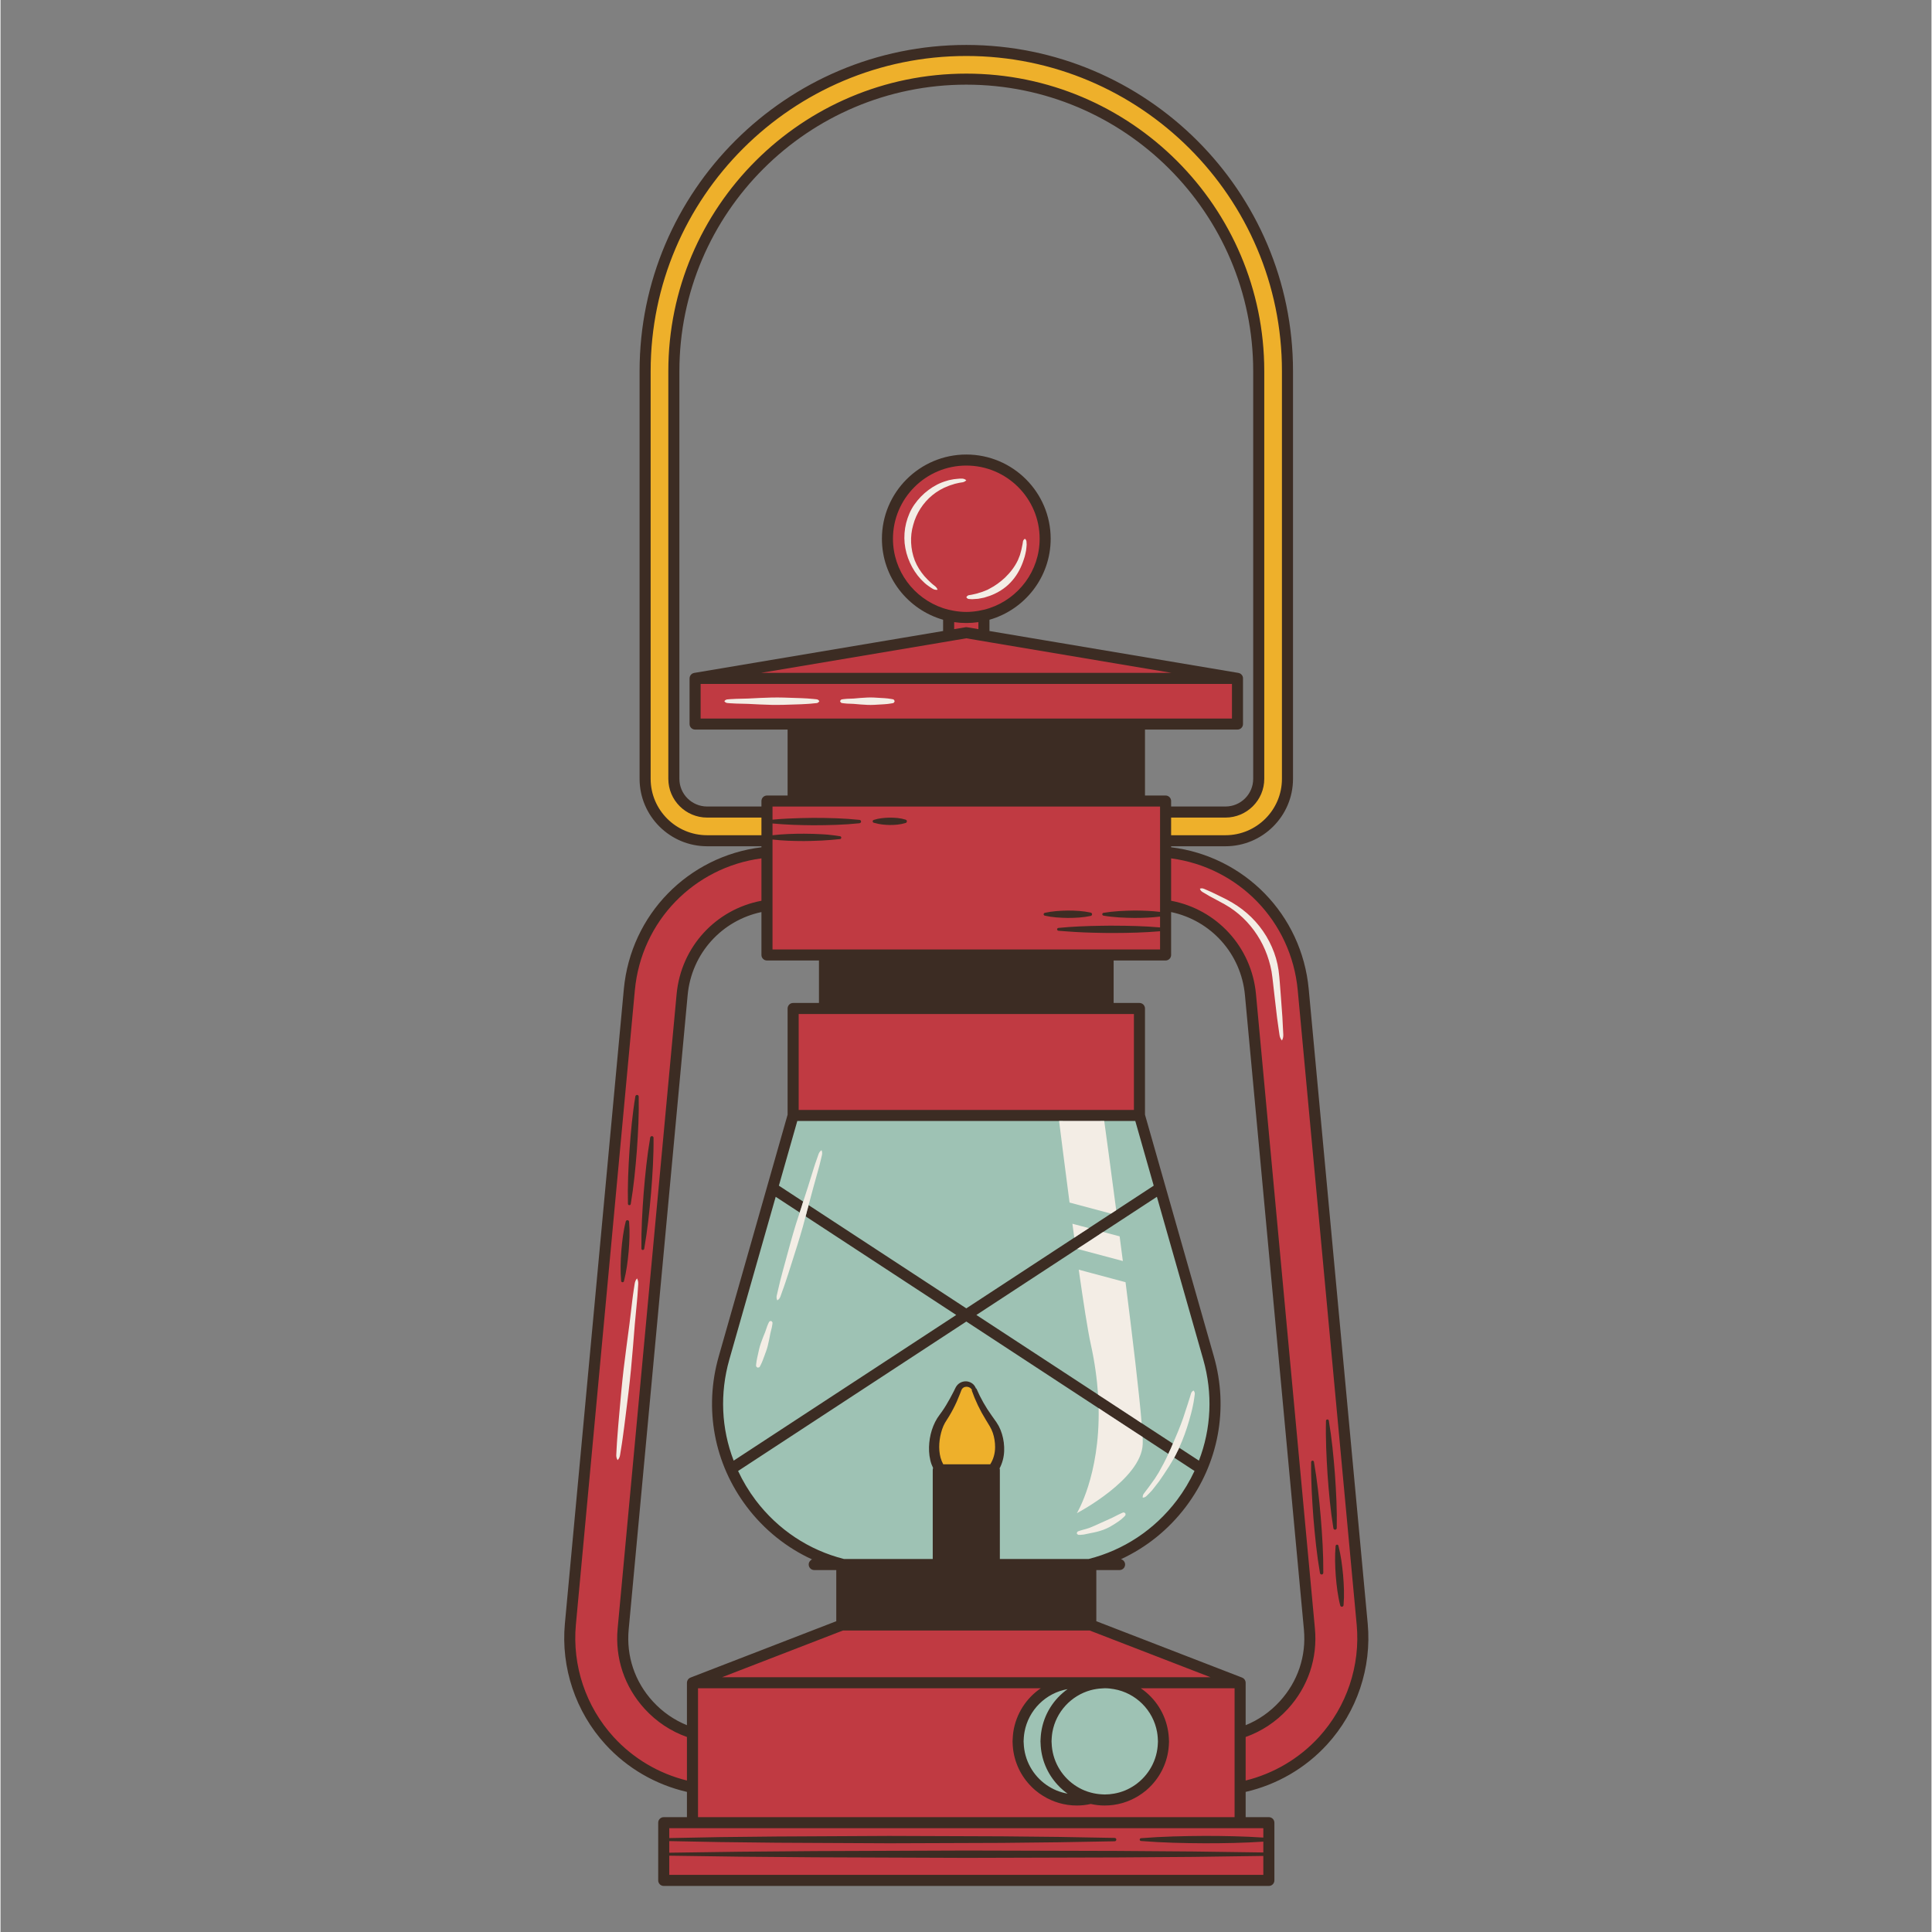
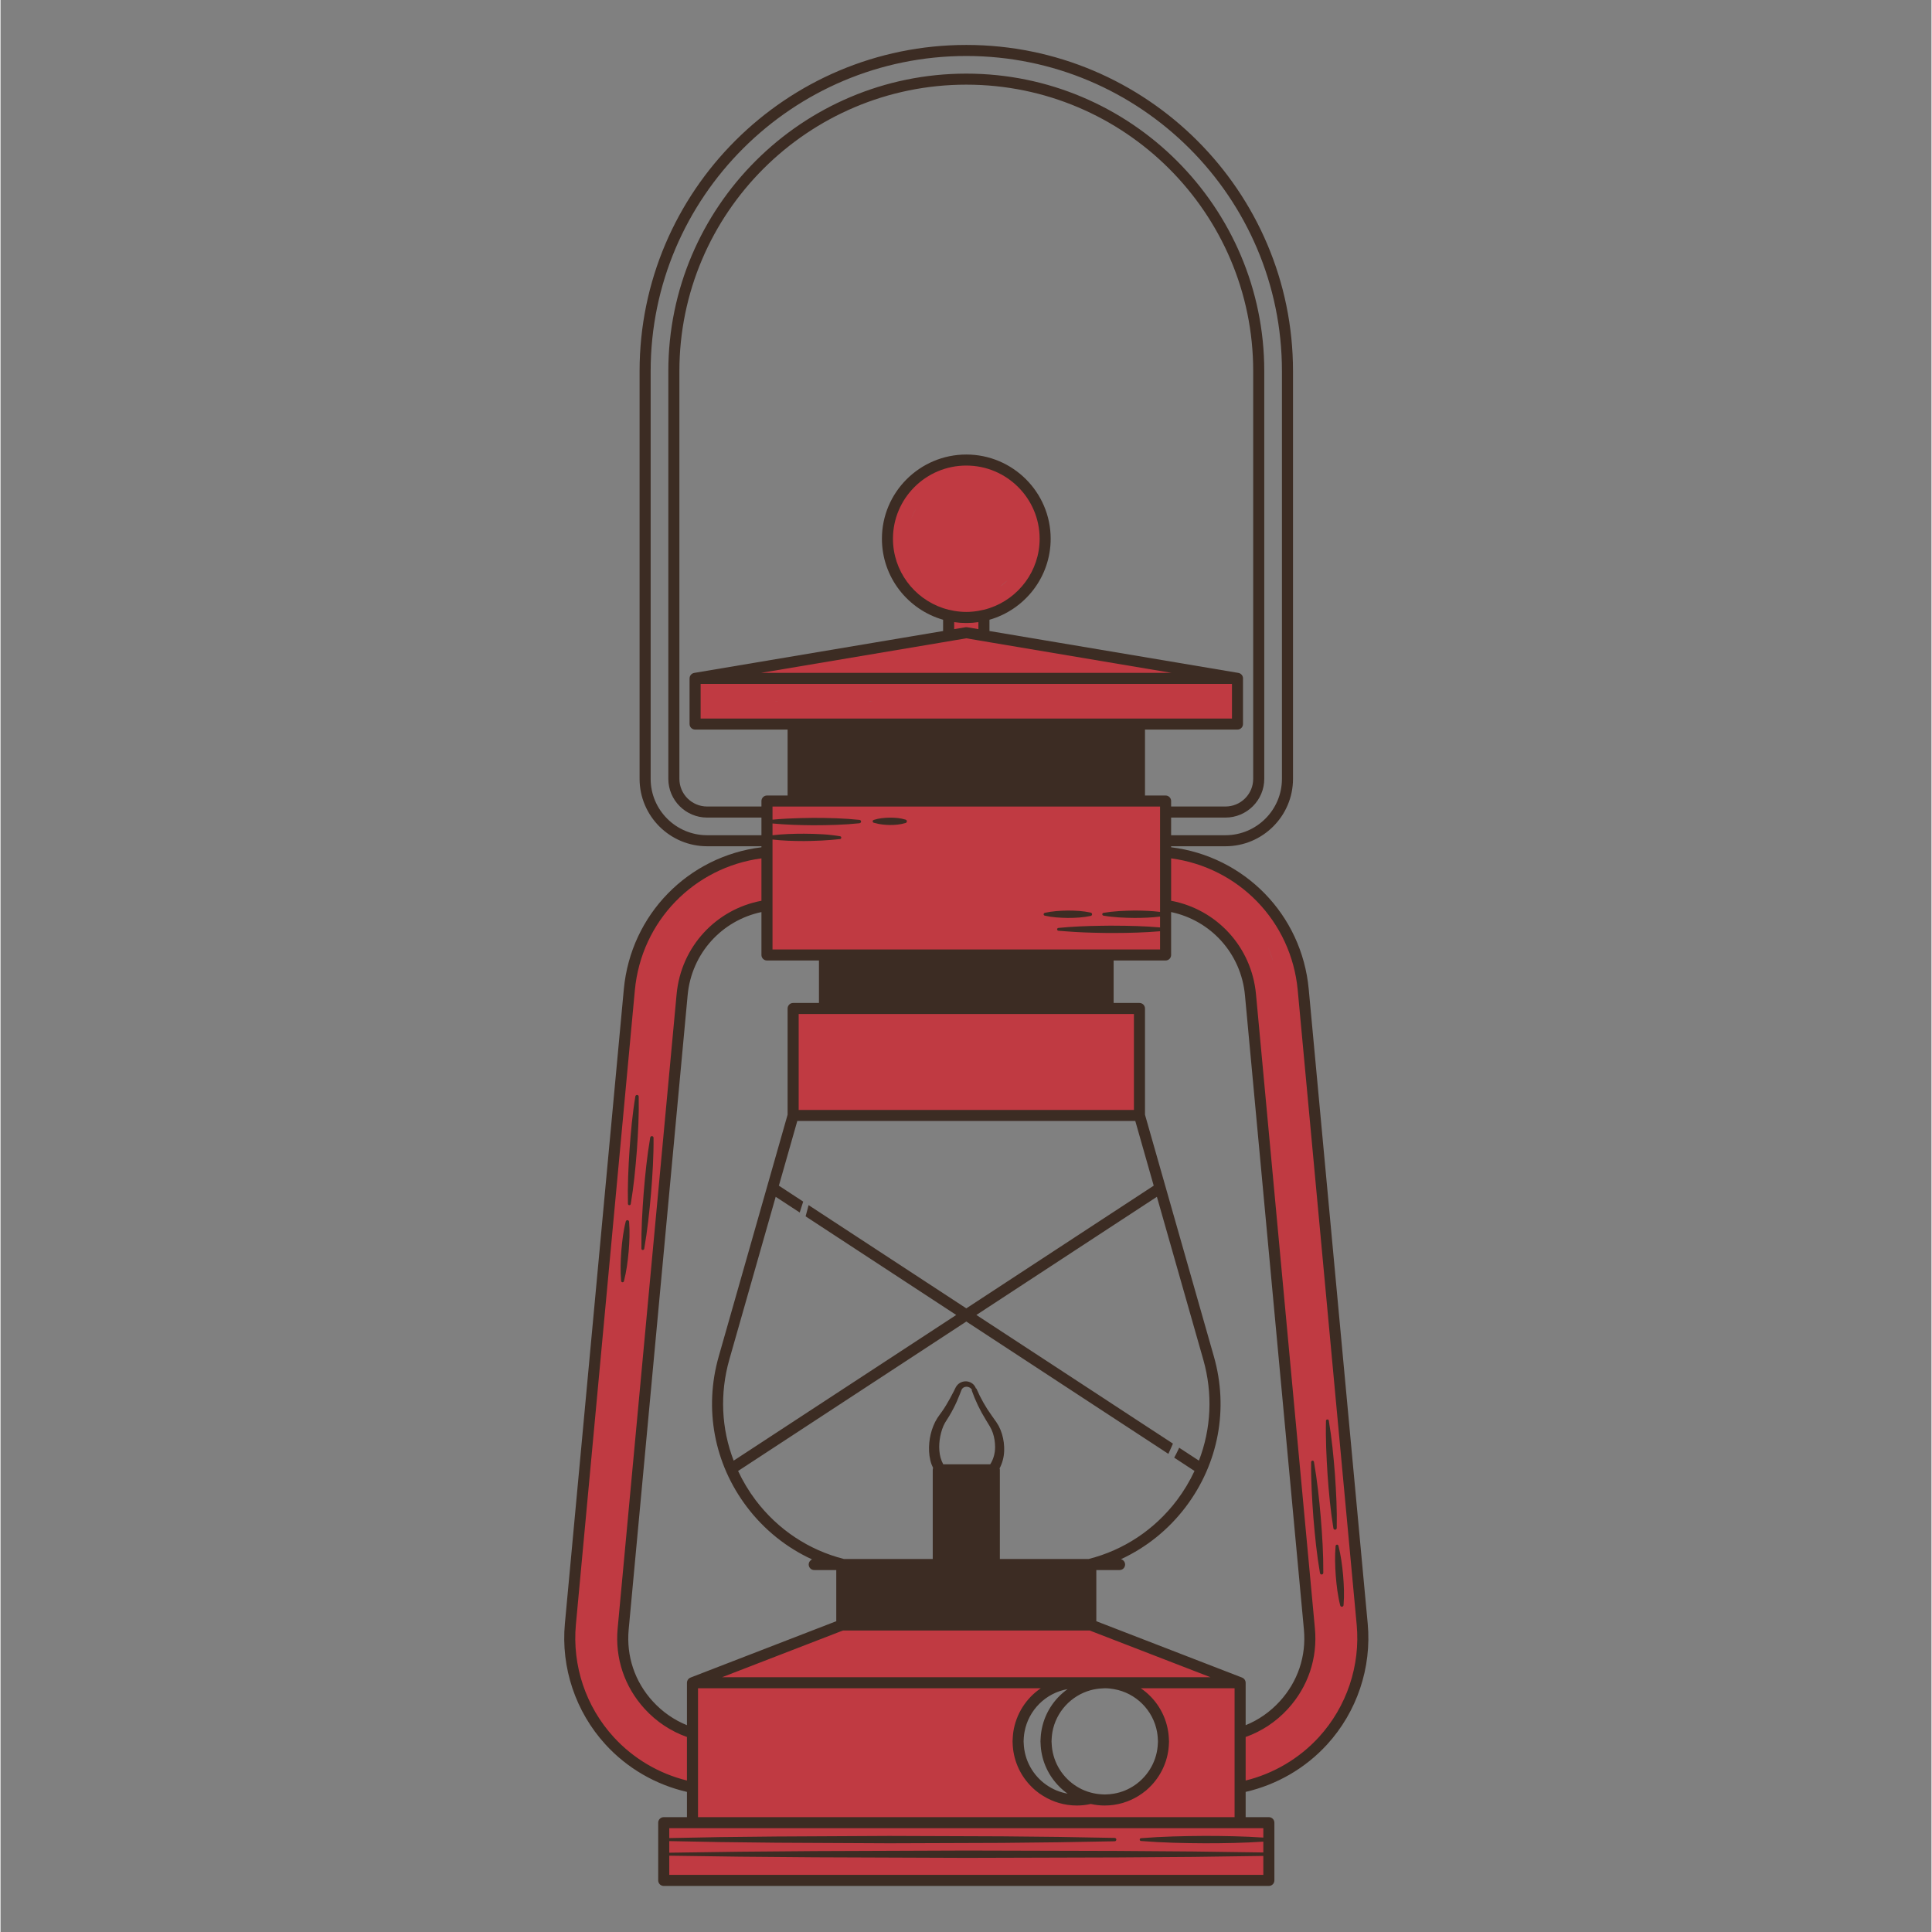
<svg xmlns="http://www.w3.org/2000/svg" width="300" viewBox="0 0 224.88 225" height="300" preserveAspectRatio="xMidYMid meet">
  <rect x="0" y="0" width="224.88" height="225" fill="#808080" stroke="none" />
  <defs>
    <clipPath id="e7b2d5e3da">
      <path d="M 65.648 5.234 L 159.301 5.234 L 159.301 219.617 L 65.648 219.617 Z M 65.648 5.234 " clip-rule="nonzero" />
    </clipPath>
  </defs>
-   <path fill="#eeb02b" d="M 112.477 6.09 C 91.969 6.09 75.285 22.746 75.285 43.219 L 75.285 90.703 C 75.285 94.559 78.43 97.695 82.293 97.695 L 89.047 97.695 L 89.047 94.785 L 82.293 94.785 C 80.035 94.785 78.203 92.953 78.203 90.703 L 78.203 43.219 C 78.203 24.352 93.574 9 112.477 9 C 131.371 9 146.746 24.352 146.746 43.219 L 146.746 90.703 C 146.746 92.953 144.914 94.785 142.656 94.785 L 135.898 94.785 L 135.898 97.695 L 142.656 97.695 C 146.52 97.695 149.664 94.559 149.664 90.703 L 149.664 43.219 C 149.664 22.746 132.98 6.09 112.477 6.09 Z M 115.961 166.711 C 116.16 167.297 116.258 167.914 116.258 168.523 C 116.262 169.324 116.035 170.121 115.621 170.766 L 115.496 170.965 L 109.539 170.965 L 109.418 170.742 C 109.273 170.48 109.152 170.188 109.066 169.875 C 108.781 168.809 108.848 167.547 109.254 166.316 C 109.352 166.023 109.477 165.746 109.621 165.484 C 109.684 165.375 109.766 165.246 109.859 165.109 C 109.941 164.98 110.035 164.84 110.109 164.711 C 110.422 164.191 110.711 163.637 110.973 163.055 C 111.094 162.773 111.215 162.488 111.328 162.199 L 111.492 161.766 C 111.551 161.613 111.637 161.48 111.746 161.367 C 111.934 161.18 112.211 161.07 112.5 161.07 C 112.953 161.07 113.363 161.328 113.539 161.723 L 113.727 162.133 L 113.652 162.16 C 114.035 163.172 114.531 164.184 115.098 165.102 L 115.582 165.898 L 115.797 166.305 L 115.961 166.711 " fill-opacity="1" fill-rule="nonzero" />
  <path fill="#c03a42" d="M 132.426 129.695 L 92.523 129.695 L 92.523 117.66 L 132.426 117.66 Z M 118.305 202.496 C 118.297 202.594 118.293 202.699 118.293 202.801 C 118.293 202.828 118.301 202.945 118.301 202.98 C 118.344 204.688 119.012 206.32 120.18 207.578 C 120.398 207.812 120.605 208.012 120.809 208.184 C 121.059 208.395 121.336 208.594 121.656 208.789 C 122.773 209.48 124.051 209.844 125.348 209.844 C 125.844 209.844 126.363 209.785 126.879 209.672 L 126.973 209.648 L 127.066 209.672 C 127.582 209.785 128.098 209.844 128.598 209.844 C 129.895 209.844 131.172 209.48 132.289 208.789 C 132.609 208.594 132.887 208.395 133.137 208.184 C 133.34 208.012 133.547 207.812 133.766 207.578 C 134.934 206.32 135.598 204.688 135.645 202.98 C 135.645 202.945 135.652 202.828 135.652 202.801 C 135.652 202.699 135.648 202.594 135.641 202.492 L 135.633 202.375 C 135.621 202.172 135.598 201.969 135.57 201.77 C 135.281 199.824 134.18 198.074 132.551 196.969 L 131.395 196.188 L 144.148 196.188 L 144.148 212.055 L 80.801 212.055 L 80.801 196.188 L 122.551 196.188 L 121.395 196.969 C 119.766 198.074 118.664 199.824 118.375 201.77 C 118.348 201.969 118.324 202.172 118.312 202.375 Z M 126.934 189.461 L 141.07 194.93 L 140.914 195.758 L 84.035 195.758 L 83.879 194.93 L 98.016 189.461 Z M 89.477 93.5 L 135.469 93.5 L 135.469 111.004 L 89.477 111.004 Z M 147.551 110.195 C 147.59 110.285 147.633 110.371 147.672 110.461 C 147.895 110.969 148.074 111.488 148.207 112.02 C 148.062 111.488 147.883 110.969 147.668 110.461 C 147.629 110.371 147.59 110.285 147.551 110.195 Z M 158.367 189.16 L 151.5 115.285 C 150.742 107.094 144.523 100.621 136.387 99.543 L 135.898 99.477 L 135.898 105.258 L 136.25 105.324 C 141.461 106.305 145.289 110.52 145.781 115.816 L 152.648 189.691 C 152.957 193.031 151.883 196.238 149.617 198.719 C 148.289 200.172 146.688 201.238 144.863 201.887 L 144.578 201.988 L 144.578 207.91 L 145.109 207.777 C 148.5 206.938 151.527 205.141 153.863 202.582 C 157.18 198.945 158.82 194.055 158.367 189.16 Z M 77.453 212.48 L 147.496 212.48 L 147.496 218.777 L 77.453 218.777 Z M 79.84 207.777 C 76.449 206.938 73.422 205.141 71.086 202.582 C 67.77 198.949 66.125 194.055 66.582 189.16 L 73.445 115.285 C 74.207 107.094 80.422 100.621 88.562 99.543 L 89.047 99.477 L 89.047 105.258 L 88.695 105.324 C 83.488 106.305 79.656 110.52 79.168 115.816 L 72.301 189.691 C 71.988 193.031 73.066 196.238 75.332 198.719 C 76.66 200.172 78.258 201.238 80.086 201.887 L 80.371 201.988 L 80.371 207.91 Z M 100.984 81.66 C 101.086 81.656 101.188 81.656 101.289 81.656 C 101.402 81.656 101.52 81.656 101.633 81.66 C 101.52 81.668 101.402 81.668 101.289 81.668 C 101.188 81.668 101.09 81.668 100.984 81.66 Z M 90.848 81.66 C 90.684 81.664 90.516 81.664 90.352 81.664 C 90.199 81.664 90.043 81.664 89.891 81.66 C 90.047 81.66 90.199 81.66 90.355 81.66 C 90.52 81.66 90.684 81.66 90.848 81.66 Z M 143.844 79.219 L 81.105 79.219 L 81.105 84.105 L 143.844 84.105 Z M 112.512 73.473 L 112.367 73.051 L 112.438 73.473 L 110.633 73.777 L 110.633 71.957 L 111.125 72.027 C 111.574 72.094 112.031 72.125 112.477 72.125 C 112.918 72.125 113.371 72.094 113.824 72.027 L 114.312 71.957 L 114.312 73.777 Z M 88.582 78.789 L 88.512 77.938 L 112.477 73.902 L 136.438 77.938 L 136.363 78.789 Z M 106.047 60.477 C 106.203 60.023 106.395 59.613 106.617 59.25 C 106.391 59.641 106.199 60.051 106.047 60.477 Z M 116.426 68.289 C 116.707 68.082 116.984 67.852 117.266 67.594 C 117.02 67.844 116.742 68.078 116.426 68.289 Z M 109.641 71.23 C 109.859 71.305 110.086 71.367 110.316 71.426 C 110.539 71.48 110.762 71.527 110.992 71.562 C 111.527 71.656 112.012 71.695 112.477 71.695 C 112.938 71.695 113.422 71.656 113.957 71.562 C 114.184 71.527 114.41 71.48 114.633 71.426 C 114.863 71.367 115.086 71.305 115.309 71.23 C 118.977 70.008 121.445 66.598 121.445 62.742 C 121.445 57.805 117.422 53.789 112.477 53.789 C 107.527 53.789 103.508 57.805 103.508 62.742 C 103.508 66.598 105.969 70.008 109.641 71.23 " fill-opacity="1" fill-rule="nonzero" />
-   <path fill="#9ec2b4" d="M 132.578 167.371 C 132.594 167.711 132.598 167.977 132.594 168.16 C 132.496 171 128.457 173.848 126.367 175.137 C 127.176 173.277 128.422 169.492 128.316 163.992 L 128.312 163.766 L 112.477 153.395 L 85.352 171.152 L 85.508 171.488 C 86.09 172.73 86.793 173.902 87.602 174.977 C 90.258 178.484 93.895 180.906 98.121 181.977 L 98.176 181.988 L 108.996 181.988 L 108.996 171.18 C 108.996 171.156 109 171.133 109.012 171.105 L 109.074 170.938 L 108.992 170.777 C 108.863 170.504 108.766 170.23 108.703 169.961 C 108.562 169.371 108.527 168.75 108.59 168.062 C 108.652 167.43 108.801 166.812 109.035 166.227 C 109.152 165.926 109.297 165.641 109.457 165.387 C 109.57 165.211 109.672 165.074 109.77 164.945 C 109.848 164.84 109.926 164.734 109.996 164.629 C 110.312 164.176 110.629 163.66 110.961 163.055 C 111.113 162.785 111.258 162.508 111.398 162.227 L 111.602 161.812 C 111.668 161.68 111.762 161.562 111.867 161.477 C 112.023 161.363 112.215 161.297 112.406 161.297 C 112.492 161.297 112.574 161.309 112.652 161.332 C 112.785 161.375 112.902 161.445 112.992 161.527 C 113.082 161.617 113.152 161.734 113.203 161.867 L 113.355 162.277 L 113.422 162.25 C 113.887 163.262 114.438 164.203 115.09 165.113 L 115.609 165.852 L 115.867 166.27 L 116.066 166.688 C 116.297 167.266 116.426 167.883 116.457 168.527 C 116.488 169.188 116.387 169.812 116.164 170.391 C 116.113 170.52 116.051 170.656 115.973 170.801 L 115.891 170.953 L 115.941 171.121 C 115.949 171.145 115.953 171.164 115.953 171.18 L 115.953 181.988 L 126.773 181.988 L 126.828 181.977 C 131.055 180.906 134.691 178.484 137.344 174.977 C 138.156 173.902 138.859 172.73 139.441 171.488 L 139.598 171.152 L 132.539 166.531 Z M 135.113 201.629 C 134.625 198.914 132.469 196.77 129.746 196.293 C 129.344 196.223 128.969 196.188 128.598 196.188 C 128.512 196.188 128.426 196.191 128.34 196.199 L 128.242 196.203 C 127.773 196.227 127.305 196.305 126.859 196.422 C 124.406 197.09 122.531 199.137 122.082 201.629 C 122.043 201.852 122.016 202.082 121.996 202.352 C 121.984 202.5 121.973 202.648 121.973 202.801 C 121.973 202.848 121.977 202.895 121.98 202.938 L 121.984 203.004 C 122.047 205.078 123.105 207.027 124.812 208.223 C 125.207 208.496 125.629 208.73 126.059 208.906 C 126.297 209.008 126.559 209.094 126.859 209.176 C 127.305 209.297 127.77 209.371 128.242 209.398 L 128.34 209.402 C 128.426 209.41 128.512 209.414 128.598 209.414 C 128.965 209.414 129.34 209.379 129.746 209.309 C 130.234 209.223 130.699 209.09 131.137 208.906 C 131.57 208.73 131.988 208.496 132.387 208.223 C 134.09 207.027 135.148 205.078 135.215 203.004 L 135.219 202.941 C 135.219 202.895 135.223 202.848 135.223 202.801 C 135.223 202.652 135.215 202.5 135.199 202.316 C 135.184 202.082 135.152 201.852 135.113 201.629 Z M 136.875 168.422 C 137.027 168.094 137.172 167.754 137.312 167.402 C 137.184 167.707 137.055 168.004 136.934 168.293 L 136.852 168.473 Z M 139.969 170.262 L 139.777 170.758 L 136.723 168.758 L 132.488 165.984 L 132.473 165.777 C 132.223 162.75 131.602 157.328 130.629 149.664 L 126.086 148.453 C 126.66 152.453 127.102 155.148 127.391 156.461 C 127.832 158.457 128.121 160.449 128.246 162.387 L 128.301 163.242 L 112.867 153.141 L 125.328 144.98 L 130.199 146.281 C 130.113 145.625 130.027 144.969 129.945 144.324 L 127.379 143.641 L 134.922 138.699 L 140.484 158.211 C 141.629 162.234 141.453 166.402 139.969 170.262 Z M 112.477 152.883 L 125.512 144.348 L 125.344 143.098 L 126.82 143.492 L 129.598 141.676 L 134.801 138.27 L 132.48 130.121 L 128.047 130.121 L 128.113 130.609 C 128.32 132.109 128.859 136.09 129.5 140.938 L 124.891 139.707 C 124.34 135.535 123.883 131.891 123.707 130.5 L 123.66 130.121 L 92.469 130.121 L 90.148 138.27 L 93.715 140.605 Z M 123.43 207.578 C 122.266 206.32 121.598 204.688 121.555 202.98 C 121.551 202.945 121.543 202.828 121.543 202.801 C 121.543 202.699 121.551 202.594 121.559 202.496 L 121.566 202.375 C 121.578 202.172 121.598 201.969 121.629 201.77 C 121.906 199.887 122.961 198.172 124.523 197.062 L 124.199 196.293 C 121.477 196.77 119.316 198.914 118.828 201.629 C 118.793 201.852 118.762 202.082 118.742 202.352 C 118.73 202.5 118.719 202.648 118.719 202.801 C 118.719 202.848 118.723 202.895 118.727 202.938 L 118.73 203.004 C 118.793 205.078 119.852 207.027 121.559 208.223 C 121.957 208.496 122.375 208.73 122.809 208.906 C 123.242 209.09 123.711 209.223 124.199 209.309 L 124.523 208.535 C 124.363 208.426 124.207 208.309 124.062 208.184 C 123.859 208.012 123.652 207.812 123.43 207.578 Z M 112.082 153.141 L 85.172 170.758 L 84.98 170.262 C 83.496 166.402 83.32 162.238 84.465 158.211 L 90.023 138.699 L 112.082 153.141 " fill-opacity="1" fill-rule="nonzero" />
  <g clip-path="url(#e7b2d5e3da)">
    <path fill="#3c2c23" d="M 72.277 149.18 C 72.172 148.008 72.215 146.852 72.297 145.695 C 72.395 144.539 72.527 143.387 72.816 142.246 C 72.84 142.145 72.949 142.078 73.055 142.105 C 73.137 142.125 73.195 142.199 73.203 142.281 C 73.301 143.449 73.246 144.609 73.152 145.766 C 73.043 146.918 72.898 148.066 72.605 149.207 C 72.582 149.297 72.492 149.348 72.402 149.324 C 72.332 149.309 72.285 149.25 72.277 149.18 Z M 73.07 140.195 C 73.02 138.094 73.117 136.008 73.254 133.922 C 73.402 131.832 73.59 129.75 73.934 127.676 C 73.953 127.57 74.055 127.5 74.16 127.516 C 74.254 127.531 74.32 127.613 74.324 127.707 C 74.367 129.805 74.258 131.895 74.109 133.98 C 73.945 136.066 73.746 138.148 73.398 140.219 C 73.383 140.309 73.297 140.371 73.207 140.355 C 73.129 140.34 73.07 140.273 73.07 140.195 Z M 74.637 145.41 C 74.613 143.238 74.738 141.078 74.902 138.922 C 75.078 136.766 75.297 134.613 75.664 132.477 C 75.684 132.367 75.785 132.297 75.891 132.316 C 75.984 132.332 76.051 132.414 76.051 132.508 C 76.07 134.68 75.934 136.836 75.758 138.992 C 75.566 141.148 75.34 143.301 74.965 145.438 C 74.945 145.527 74.863 145.586 74.773 145.57 C 74.695 145.559 74.637 145.488 74.637 145.41 Z M 155.668 179.891 C 155.738 179.898 155.797 179.949 155.812 180.016 C 156.105 181.152 156.25 182.305 156.359 183.457 C 156.453 184.613 156.508 185.77 156.41 186.941 C 156.402 187.051 156.305 187.129 156.195 187.121 C 156.109 187.113 156.043 187.051 156.023 186.973 C 155.734 185.832 155.598 184.684 155.504 183.527 C 155.422 182.371 155.379 181.211 155.484 180.043 C 155.492 179.949 155.574 179.883 155.668 179.891 Z M 154.547 171.742 C 154.414 169.656 154.312 167.566 154.363 165.465 C 154.367 165.375 154.441 165.305 154.535 165.309 C 154.613 165.309 154.68 165.367 154.691 165.441 C 155.043 167.516 155.242 169.598 155.406 171.684 C 155.551 173.77 155.66 175.859 155.617 177.957 C 155.613 178.066 155.523 178.152 155.418 178.148 C 155.32 178.148 155.242 178.078 155.227 177.984 C 154.887 175.914 154.699 173.832 154.547 171.742 Z M 153.664 183.203 C 153.293 181.062 153.078 178.914 152.898 176.758 C 152.738 174.602 152.609 172.441 152.633 170.27 C 152.637 170.18 152.711 170.105 152.801 170.105 C 152.883 170.109 152.949 170.168 152.961 170.242 C 153.336 172.379 153.566 174.531 153.754 176.688 C 153.93 178.844 154.066 181 154.051 183.172 C 154.051 183.277 153.961 183.367 153.855 183.367 C 153.758 183.363 153.68 183.293 153.664 183.203 Z M 121.484 106.434 C 121.5 106.371 121.551 106.324 121.609 106.309 C 122.504 106.109 123.395 106.059 124.289 106.043 C 125.18 106.043 126.074 106.086 126.965 106.281 C 127.074 106.305 127.141 106.41 127.117 106.516 C 127.102 106.594 127.039 106.652 126.965 106.668 C 126.074 106.859 125.18 106.902 124.289 106.902 C 123.395 106.887 122.504 106.84 121.609 106.637 C 121.52 106.617 121.465 106.527 121.484 106.434 Z M 101.578 95.598 C 101.598 95.543 101.641 95.504 101.691 95.488 C 102.312 95.285 102.934 95.238 103.555 95.223 C 104.172 95.223 104.793 95.262 105.414 95.457 C 105.52 95.492 105.582 95.605 105.547 95.711 C 105.527 95.777 105.477 95.828 105.414 95.844 C 105.398 95.852 105.383 95.852 105.367 95.855 C 104.762 96.039 104.156 96.078 103.555 96.078 C 102.984 96.066 102.418 96.016 101.852 95.855 C 101.797 95.84 101.746 95.832 101.691 95.816 C 101.602 95.785 101.551 95.688 101.578 95.598 Z M 144.996 195.879 C 144.996 195.871 144.996 195.863 144.996 195.855 C 144.984 195.793 144.961 195.73 144.93 195.676 C 144.926 195.664 144.922 195.656 144.914 195.645 C 144.883 195.59 144.844 195.539 144.793 195.496 C 144.789 195.492 144.781 195.484 144.77 195.48 C 144.723 195.434 144.664 195.398 144.598 195.375 C 144.598 195.375 144.598 195.371 144.594 195.371 L 127.617 188.805 L 127.617 182.848 L 130.324 182.848 C 130.68 182.848 130.969 182.559 130.969 182.203 C 130.969 181.906 130.762 181.656 130.488 181.582 C 133.414 180.23 136.008 178.164 138.031 175.492 C 141.848 170.445 143.043 164.062 141.309 157.977 L 133.285 129.816 L 133.285 117.449 C 133.285 117.094 132.996 116.805 132.641 116.805 L 129.633 116.805 L 129.633 111.859 L 135.684 111.859 C 136.043 111.859 136.328 111.57 136.328 111.219 L 136.328 106.219 C 140.938 107.191 144.473 111.027 144.926 115.895 L 151.793 189.77 C 152.082 192.867 151.082 195.84 148.98 198.137 C 147.852 199.375 146.5 200.312 145.008 200.914 L 145.008 195.973 C 145.008 195.941 145 195.91 144.996 195.879 Z M 131.996 129.266 L 92.953 129.266 L 92.953 118.09 L 131.996 118.09 Z M 129.934 140.941 L 129.328 141.336 L 126.746 143.027 L 125.051 144.137 L 112.477 152.371 L 94.109 140.348 C 93.992 140.785 93.879 141.223 93.762 141.656 L 111.301 153.141 L 85.383 170.105 C 83.949 166.391 83.75 162.293 84.879 158.328 L 90.277 139.379 L 93.074 141.207 C 93.207 140.785 93.344 140.359 93.48 139.938 L 90.648 138.082 L 92.793 130.551 L 132.156 130.551 L 134.301 138.082 Z M 109.477 169.758 C 109.199 168.723 109.309 167.516 109.66 166.453 C 109.75 166.184 109.863 165.93 109.996 165.695 C 110.113 165.484 110.324 165.195 110.48 164.922 C 110.812 164.371 111.105 163.805 111.363 163.23 C 111.492 162.938 111.613 162.648 111.727 162.355 L 111.895 161.918 C 111.93 161.82 111.98 161.738 112.051 161.672 C 112.332 161.387 112.949 161.453 113.148 161.898 L 113.105 161.918 C 113.516 163.09 114.074 164.262 114.734 165.324 L 115.215 166.117 L 115.406 166.484 L 115.562 166.871 C 115.742 167.402 115.828 167.965 115.828 168.52 C 115.832 169.258 115.629 169.965 115.258 170.535 L 109.793 170.535 C 109.66 170.297 109.555 170.035 109.477 169.758 Z M 139.051 171.309 C 138.496 172.496 137.816 173.637 137.004 174.715 C 134.395 178.164 130.785 180.531 126.723 181.559 L 116.383 181.559 L 116.383 171.18 C 116.383 171.117 116.371 171.059 116.352 171 C 116.434 170.852 116.504 170.699 116.562 170.543 C 116.824 169.883 116.918 169.184 116.883 168.504 C 116.855 167.828 116.715 167.156 116.461 166.527 L 116.246 166.062 L 115.977 165.625 L 115.441 164.867 C 114.723 163.871 114.137 162.832 113.648 161.699 L 113.605 161.715 C 113.539 161.539 113.438 161.367 113.297 161.227 C 113.152 161.086 112.973 160.984 112.781 160.926 C 112.398 160.805 111.953 160.879 111.609 161.137 C 111.441 161.266 111.309 161.438 111.215 161.625 L 111.012 162.039 C 110.875 162.312 110.734 162.578 110.586 162.844 C 110.297 163.375 109.988 163.895 109.645 164.383 C 109.473 164.637 109.301 164.832 109.098 165.152 C 108.91 165.449 108.758 165.758 108.633 166.07 C 108.383 166.695 108.227 167.348 108.164 168.02 C 108.102 168.688 108.121 169.375 108.285 170.062 C 108.355 170.367 108.465 170.668 108.609 170.961 C 108.582 171.027 108.566 171.102 108.566 171.18 L 108.566 181.559 L 98.227 181.559 C 94.164 180.531 90.555 178.164 87.945 174.715 C 87.133 173.637 86.453 172.496 85.898 171.309 L 112.477 153.906 L 127.887 164 L 133.008 167.352 L 136.008 169.316 C 136.152 169.012 136.289 168.707 136.422 168.398 C 136.461 168.305 136.496 168.215 136.539 168.121 L 132.898 165.742 L 127.82 162.414 L 113.648 153.141 L 125.402 145.445 L 128.414 143.473 L 134.672 139.379 L 140.07 158.328 C 141.199 162.293 140.996 166.391 139.566 170.105 L 137.266 168.602 C 137.242 168.652 137.223 168.703 137.199 168.75 C 137.043 169.094 136.867 169.426 136.688 169.758 Z M 80.176 195.48 C 80.168 195.484 80.16 195.492 80.152 195.496 C 80.105 195.539 80.066 195.59 80.035 195.645 C 80.027 195.656 80.023 195.664 80.02 195.676 C 79.988 195.73 79.965 195.793 79.953 195.855 C 79.953 195.863 79.953 195.871 79.953 195.879 C 79.945 195.91 79.941 195.941 79.941 195.973 L 79.941 200.914 C 78.449 200.312 77.094 199.375 75.965 198.141 C 73.863 195.84 72.867 192.867 73.156 189.77 L 80.023 115.895 C 80.473 111.027 84.012 107.191 88.617 106.219 L 88.617 111.219 C 88.617 111.57 88.906 111.859 89.262 111.859 L 95.316 111.859 L 95.316 116.805 L 92.309 116.805 C 91.949 116.805 91.664 117.094 91.664 117.449 L 91.664 129.816 L 83.641 157.977 C 81.906 164.062 83.102 170.445 86.918 175.492 C 88.957 178.184 91.566 180.254 94.516 181.609 C 94.285 181.707 94.121 181.938 94.121 182.203 C 94.121 182.559 94.41 182.848 94.766 182.848 L 97.332 182.848 L 97.332 188.805 L 80.355 195.371 C 80.352 195.371 80.352 195.375 80.348 195.375 C 80.285 195.398 80.227 195.434 80.176 195.48 Z M 125.348 195.328 L 84.035 195.328 L 98.098 189.891 L 126.852 189.891 L 140.914 195.328 Z M 121.805 207.871 C 120.254 206.785 119.223 205.008 119.16 202.992 C 119.16 202.926 119.148 202.863 119.148 202.801 C 119.148 202.648 119.16 202.5 119.172 202.348 C 119.188 202.133 119.215 201.918 119.254 201.707 C 119.711 199.164 121.723 197.16 124.273 196.715 C 122.648 197.867 121.508 199.652 121.203 201.707 C 121.172 201.918 121.148 202.133 121.137 202.348 C 121.129 202.5 121.113 202.648 121.113 202.801 C 121.113 202.863 121.121 202.926 121.125 202.992 C 121.172 204.875 121.918 206.578 123.117 207.871 C 123.324 208.098 123.547 208.312 123.785 208.512 C 123.941 208.645 124.105 208.766 124.273 208.887 C 123.82 208.809 123.387 208.684 122.973 208.512 C 122.559 208.34 122.168 208.121 121.805 207.871 Z M 134.77 202.348 C 134.781 202.5 134.793 202.648 134.793 202.801 C 134.793 202.863 134.785 202.926 134.785 202.992 C 134.723 205.008 133.691 206.785 132.137 207.871 C 131.777 208.121 131.387 208.34 130.973 208.512 C 130.559 208.684 130.125 208.809 129.672 208.887 C 129.32 208.949 128.965 208.984 128.598 208.984 C 128.484 208.984 128.375 208.977 128.266 208.969 C 127.82 208.945 127.387 208.875 126.973 208.762 C 126.715 208.691 126.465 208.613 126.227 208.512 C 125.812 208.34 125.422 208.121 125.059 207.871 C 123.504 206.785 122.477 205.008 122.414 202.992 C 122.41 202.926 122.402 202.863 122.402 202.801 C 122.402 202.648 122.414 202.5 122.426 202.348 C 122.441 202.133 122.469 201.918 122.504 201.707 C 122.93 199.352 124.688 197.461 126.973 196.836 C 127.387 196.727 127.82 196.656 128.266 196.633 C 128.375 196.625 128.484 196.613 128.598 196.613 C 128.965 196.613 129.32 196.652 129.672 196.715 C 132.223 197.16 134.234 199.164 134.691 201.707 C 134.73 201.918 134.754 202.133 134.77 202.348 Z M 135.684 92.645 L 133.285 92.645 L 133.285 84.965 L 144.059 84.965 C 144.414 84.965 144.699 84.676 144.699 84.32 L 144.699 79.004 C 144.699 78.992 144.699 78.98 144.699 78.969 C 144.699 78.945 144.695 78.922 144.691 78.898 C 144.688 78.883 144.684 78.863 144.68 78.848 C 144.676 78.824 144.668 78.805 144.66 78.781 C 144.652 78.766 144.648 78.746 144.641 78.73 C 144.629 78.711 144.617 78.691 144.609 78.672 C 144.598 78.656 144.59 78.641 144.578 78.629 C 144.566 78.609 144.551 78.59 144.535 78.574 C 144.523 78.562 144.512 78.551 144.5 78.539 C 144.484 78.52 144.465 78.508 144.445 78.492 C 144.434 78.484 144.418 78.473 144.406 78.461 C 144.387 78.449 144.367 78.438 144.344 78.43 C 144.328 78.422 144.312 78.414 144.297 78.406 C 144.273 78.398 144.254 78.391 144.23 78.387 C 144.211 78.379 144.195 78.375 144.176 78.371 C 144.172 78.371 144.168 78.367 144.164 78.367 L 115.172 73.488 L 115.172 72.176 C 119.285 71 122.301 67.219 122.301 62.742 C 122.301 57.336 117.895 52.934 112.477 52.934 C 107.055 52.934 102.648 57.336 102.648 62.742 C 102.648 67.219 105.664 71 109.773 72.176 L 109.773 73.488 L 80.785 78.367 C 80.781 78.367 80.773 78.371 80.773 78.371 C 80.754 78.375 80.738 78.379 80.719 78.387 C 80.695 78.391 80.672 78.398 80.652 78.406 C 80.637 78.414 80.621 78.422 80.605 78.43 C 80.582 78.438 80.562 78.449 80.543 78.461 C 80.527 78.473 80.516 78.484 80.5 78.492 C 80.484 78.508 80.465 78.52 80.449 78.539 C 80.438 78.551 80.426 78.562 80.414 78.574 C 80.398 78.59 80.383 78.609 80.371 78.629 C 80.359 78.641 80.348 78.656 80.34 78.672 C 80.328 78.691 80.32 78.711 80.309 78.73 C 80.301 78.746 80.293 78.766 80.289 78.781 C 80.281 78.805 80.273 78.824 80.27 78.848 C 80.262 78.863 80.262 78.883 80.258 78.898 C 80.254 78.922 80.25 78.945 80.25 78.969 C 80.25 78.98 80.246 78.992 80.246 79.004 L 80.246 84.32 C 80.246 84.676 80.535 84.965 80.891 84.965 L 91.664 84.965 L 91.664 92.645 L 89.262 92.645 C 88.906 92.645 88.617 92.934 88.617 93.289 L 88.617 93.926 L 82.293 93.926 C 80.512 93.926 79.062 92.48 79.062 90.703 L 79.062 43.219 C 79.062 24.824 94.051 9.859 112.477 9.859 C 130.898 9.859 145.887 24.824 145.887 43.219 L 145.887 90.703 C 145.887 92.48 144.438 93.926 142.656 93.926 L 136.328 93.926 L 136.328 93.289 C 136.328 92.934 136.043 92.645 135.684 92.645 Z M 81.535 79.648 L 143.414 79.648 L 143.414 83.68 L 81.535 83.68 Z M 112.477 74.336 L 113.883 74.574 L 115.172 74.793 L 136.363 78.359 L 88.582 78.359 L 109.773 74.793 L 111.062 74.574 Z M 111.062 72.453 C 111.523 72.52 111.996 72.555 112.477 72.555 C 112.953 72.555 113.426 72.52 113.883 72.453 L 113.883 73.27 L 112.582 73.051 C 112.512 73.039 112.438 73.039 112.367 73.051 L 111.062 73.27 Z M 112.477 71.266 C 111.992 71.266 111.523 71.219 111.062 71.141 C 110.844 71.105 110.633 71.059 110.418 71.008 C 110.203 70.953 109.988 70.895 109.773 70.824 C 106.387 69.695 103.934 66.5 103.934 62.742 C 103.934 58.043 107.766 54.219 112.477 54.219 C 117.184 54.219 121.016 58.043 121.016 62.742 C 121.016 66.5 118.562 69.695 115.172 70.824 C 114.961 70.895 114.746 70.953 114.527 71.008 C 114.316 71.059 114.102 71.105 113.883 71.141 C 113.426 71.219 112.957 71.266 112.477 71.266 Z M 75.715 90.703 L 75.715 43.219 C 75.715 22.98 92.207 6.52 112.477 6.52 C 132.746 6.52 149.234 22.98 149.234 43.219 L 149.234 90.703 C 149.234 94.324 146.281 97.27 142.656 97.27 L 136.328 97.27 L 136.328 95.215 L 142.656 95.215 C 145.148 95.215 147.176 93.191 147.176 90.703 L 147.176 43.219 C 147.176 24.113 131.609 8.574 112.477 8.574 C 93.34 8.574 77.773 24.113 77.773 43.219 L 77.773 90.703 C 77.773 93.191 79.801 95.215 82.293 95.215 L 88.617 95.215 L 88.617 97.27 L 82.293 97.27 C 78.664 97.27 75.715 94.324 75.715 90.703 Z M 89.906 98.555 L 89.906 97.77 C 90.508 97.84 91.109 97.887 91.707 97.91 C 92.336 97.938 92.965 97.949 93.59 97.949 C 94.086 97.945 94.586 97.934 95.082 97.91 C 95.281 97.902 95.48 97.898 95.684 97.887 C 96.383 97.84 97.074 97.801 97.773 97.719 C 97.844 97.707 97.902 97.656 97.914 97.582 C 97.93 97.492 97.871 97.406 97.781 97.391 L 97.777 97.391 C 97.5 97.34 97.223 97.305 96.945 97.27 C 96.523 97.215 96.102 97.176 95.684 97.156 C 94.984 97.113 94.289 97.102 93.59 97.094 C 92.367 97.094 91.145 97.129 89.922 97.27 C 89.914 97.27 89.91 97.27 89.906 97.27 L 89.906 95.902 C 91.488 96.051 93.07 96.098 94.656 96.109 C 96.453 96.105 98.25 96.066 100.043 95.875 C 100.059 95.871 100.066 95.863 100.082 95.855 C 100.152 95.836 100.211 95.781 100.219 95.699 C 100.23 95.594 100.152 95.496 100.043 95.484 C 98.25 95.293 96.453 95.25 94.656 95.25 C 93.66 95.258 92.668 95.281 91.672 95.332 C 91.086 95.359 90.496 95.402 89.906 95.457 L 89.906 93.93 L 135.039 93.93 L 135.039 106.199 C 134.043 106.078 133.043 106.043 132.043 106.043 C 130.844 106.059 129.648 106.109 128.449 106.309 C 128.383 106.32 128.324 106.375 128.312 106.445 C 128.297 106.535 128.359 106.621 128.449 106.637 C 129.648 106.84 130.844 106.887 132.043 106.902 C 133.043 106.902 134.043 106.867 135.039 106.746 L 135.039 108.008 C 133.238 107.852 131.438 107.809 129.633 107.805 C 129.523 107.805 129.418 107.801 129.309 107.801 C 128.926 107.805 128.539 107.809 128.156 107.816 C 126.504 107.84 124.852 107.902 123.199 108.066 C 123.125 108.074 123.062 108.133 123.051 108.215 C 123.043 108.305 123.109 108.383 123.199 108.395 C 123.469 108.418 123.738 108.438 124.008 108.457 C 125.453 108.574 126.898 108.625 128.344 108.645 C 128.559 108.648 128.773 108.652 128.988 108.656 C 129.094 108.656 129.203 108.656 129.309 108.656 C 129.418 108.656 129.523 108.656 129.633 108.656 C 131.438 108.652 133.238 108.605 135.039 108.453 L 135.039 110.574 L 89.906 110.574 Z M 67.008 189.199 L 73.875 115.324 C 74.625 107.258 80.789 101.004 88.617 99.965 L 88.617 104.902 C 83.34 105.895 79.254 110.238 78.738 115.777 L 71.871 189.648 C 71.551 193.113 72.664 196.434 75.012 199.008 C 76.398 200.523 78.082 201.629 79.941 202.289 L 79.941 207.359 C 76.684 206.555 73.695 204.805 71.402 202.293 C 68.164 198.746 66.566 193.977 67.008 189.199 Z M 77.883 216.113 L 86.047 216.227 L 94.855 216.301 L 112.477 216.367 L 130.094 216.316 L 138.902 216.254 L 147.066 216.141 L 147.066 218.348 L 77.883 218.348 Z M 129.758 214.043 L 123.191 213.926 L 116.625 213.859 L 103.496 213.812 L 90.367 213.879 L 83.805 213.949 L 77.883 214.062 L 77.883 212.91 L 147.066 212.91 L 147.066 214.004 C 144.801 213.852 142.535 213.812 140.266 213.809 C 137.785 213.824 135.301 213.875 132.82 214.074 C 132.742 214.082 132.676 214.145 132.672 214.227 C 132.66 214.316 132.73 214.395 132.82 214.402 C 135.301 214.602 137.785 214.656 140.266 214.668 C 142.535 214.668 144.801 214.629 147.066 214.477 L 147.066 215.738 L 138.902 215.625 L 130.094 215.559 L 112.477 215.512 L 94.855 215.578 L 86.047 215.652 L 77.883 215.766 L 77.883 214.414 L 83.805 214.527 L 90.367 214.602 L 103.496 214.668 L 116.625 214.621 L 123.191 214.551 L 129.758 214.434 C 129.859 214.434 129.945 214.348 129.949 214.242 C 129.949 214.137 129.863 214.047 129.758 214.043 Z M 143.719 208.934 L 143.719 211.625 L 81.23 211.625 L 81.23 196.613 L 121.152 196.613 C 119.457 197.762 118.266 199.594 117.949 201.707 C 117.922 201.918 117.898 202.133 117.887 202.348 C 117.875 202.5 117.863 202.648 117.863 202.801 C 117.863 202.863 117.871 202.926 117.871 202.992 C 117.922 204.875 118.664 206.578 119.863 207.871 C 120.074 208.098 120.293 208.312 120.531 208.512 C 120.812 208.75 121.113 208.961 121.43 209.156 C 122.57 209.859 123.91 210.27 125.348 210.27 C 125.906 210.27 126.449 210.207 126.973 210.09 C 127.496 210.207 128.039 210.27 128.598 210.27 C 130.035 210.27 131.375 209.859 132.516 209.156 C 132.828 208.961 133.133 208.75 133.414 208.512 C 133.648 208.312 133.871 208.098 134.082 207.871 C 135.277 206.578 136.023 204.875 136.074 202.992 C 136.074 202.926 136.082 202.863 136.082 202.801 C 136.082 202.648 136.07 202.5 136.059 202.348 C 136.047 202.133 136.023 201.918 135.992 201.707 C 135.68 199.594 134.488 197.762 132.793 196.613 L 143.719 196.613 Z M 145.008 207.359 L 145.008 202.289 C 146.867 201.629 148.555 200.52 149.934 199.008 C 152.281 196.434 153.398 193.113 153.074 189.648 L 146.211 115.777 C 145.695 110.238 141.609 105.895 136.328 104.902 L 136.328 99.965 C 144.16 101.004 150.324 107.258 151.074 115.324 L 157.938 189.199 C 158.383 193.977 156.781 198.746 153.547 202.293 C 151.25 204.805 148.262 206.555 145.008 207.359 Z M 159.223 189.082 L 152.355 115.207 C 151.547 106.473 144.832 99.719 136.328 98.672 L 136.328 98.555 L 142.656 98.555 C 146.996 98.555 150.523 95.031 150.523 90.703 L 150.523 43.219 C 150.523 22.273 133.453 5.234 112.477 5.234 C 91.492 5.234 74.426 22.273 74.426 43.219 L 74.426 90.703 C 74.426 95.031 77.957 98.555 82.293 98.555 L 88.617 98.555 L 88.617 98.672 C 80.117 99.719 73.402 106.473 72.59 115.207 L 65.727 189.082 C 65.25 194.215 66.973 199.348 70.449 203.156 C 72.992 205.941 76.32 207.852 79.941 208.684 L 79.941 211.625 L 77.238 211.625 C 76.883 211.625 76.594 211.914 76.594 212.27 L 76.594 218.992 C 76.594 219.348 76.883 219.637 77.238 219.637 L 147.711 219.637 C 148.066 219.637 148.355 219.348 148.355 218.992 L 148.355 212.27 C 148.355 211.914 148.066 211.625 147.711 211.625 L 145.008 211.625 L 145.008 208.684 C 148.629 207.852 151.957 205.941 154.5 203.156 C 157.977 199.348 159.699 194.215 159.223 189.082 " fill-opacity="1" fill-rule="nonzero" />
  </g>
-   <path fill="#f3ede5" d="M 103.934 81.438 L 103.734 81.402 C 103.602 81.379 103.469 81.355 103.336 81.344 C 103.07 81.312 102.809 81.301 102.543 81.285 C 102.012 81.254 101.484 81.207 100.953 81.234 C 100.426 81.25 99.895 81.309 99.363 81.352 C 99.098 81.367 98.836 81.375 98.57 81.383 C 98.438 81.391 98.305 81.402 98.172 81.422 L 97.973 81.453 C 97.906 81.465 97.844 81.508 97.773 81.66 C 97.844 81.816 97.906 81.859 97.973 81.871 L 98.172 81.902 C 98.305 81.918 98.438 81.934 98.57 81.941 C 98.836 81.949 99.098 81.957 99.363 81.973 C 99.895 82.016 100.426 82.074 100.953 82.09 C 101.484 82.117 102.012 82.07 102.543 82.039 C 102.809 82.023 103.07 82.012 103.336 81.98 C 103.469 81.965 103.602 81.945 103.734 81.922 L 103.934 81.887 C 104 81.879 104.066 81.836 104.133 81.66 C 104.066 81.488 104 81.445 103.934 81.438 Z M 111.895 55.738 C 111.703 55.727 111.512 55.766 111.316 55.777 C 111.121 55.789 110.93 55.82 110.738 55.863 C 110.547 55.898 110.355 55.934 110.172 56.004 C 109.418 56.215 108.707 56.59 108.078 57.059 C 107.445 57.531 106.887 58.102 106.434 58.754 C 105.973 59.402 105.668 60.148 105.469 60.914 C 105.277 61.684 105.219 62.484 105.293 63.266 C 105.375 64.051 105.586 64.816 105.91 65.527 C 106.23 66.238 106.66 66.898 107.188 67.469 C 107.457 67.75 107.738 68.02 108.059 68.238 C 108.215 68.355 108.379 68.457 108.543 68.559 C 108.703 68.66 108.898 68.719 109.133 68.684 C 109.051 68.445 108.914 68.328 108.773 68.215 C 108.629 68.105 108.488 67.992 108.355 67.867 C 108.086 67.629 107.836 67.367 107.598 67.102 C 107.133 66.559 106.746 65.945 106.48 65.285 C 105.973 63.953 105.898 62.473 106.293 61.129 C 106.652 59.781 107.445 58.547 108.539 57.656 C 109.086 57.207 109.711 56.852 110.375 56.602 C 110.539 56.523 110.715 56.488 110.883 56.43 C 111.051 56.367 111.223 56.316 111.402 56.285 C 111.578 56.254 111.75 56.195 111.934 56.184 C 112.113 56.168 112.289 56.117 112.477 55.934 C 112.285 55.766 112.09 55.734 111.895 55.738 Z M 149.355 119.801 C 149.332 119.348 149.316 118.895 149.285 118.441 C 149.227 117.535 149.16 116.633 149.086 115.73 C 149.004 114.816 148.969 113.941 148.84 112.992 C 148.707 112.062 148.445 111.148 148.062 110.289 C 147.312 108.562 146.102 107.043 144.617 105.91 C 143.879 105.34 143.051 104.867 142.234 104.477 C 141.828 104.27 141.422 104.074 141.012 103.883 L 140.383 103.609 C 140.172 103.523 139.984 103.391 139.68 103.496 C 139.773 103.805 139.988 103.883 140.184 104 L 140.77 104.348 C 141.168 104.566 141.566 104.785 141.969 104.992 C 142.375 105.211 142.758 105.414 143.129 105.656 C 143.5 105.895 143.852 106.16 144.188 106.441 C 145.535 107.574 146.59 109.023 147.273 110.629 C 147.613 111.43 147.863 112.27 148.023 113.129 C 148.16 113.973 148.238 114.91 148.348 115.801 C 148.445 116.699 148.551 117.602 148.664 118.5 C 148.719 118.949 148.793 119.398 148.852 119.848 L 148.949 120.52 C 148.98 120.746 149.051 120.965 149.234 121.176 C 149.375 120.934 149.398 120.707 149.391 120.48 Z M 95.258 134.438 L 95.07 134.977 C 94.938 135.332 94.824 135.695 94.707 136.059 L 94.031 138.234 C 93.844 138.801 93.668 139.371 93.48 139.938 C 93.344 140.359 93.207 140.785 93.074 141.207 C 92.926 141.664 92.773 142.117 92.629 142.574 C 92.184 144.027 91.785 145.496 91.391 146.965 C 91.191 147.699 90.984 148.43 90.801 149.168 C 90.707 149.535 90.625 149.906 90.539 150.277 L 90.41 150.832 C 90.363 151.02 90.348 151.211 90.465 151.441 C 90.688 151.309 90.777 151.141 90.84 150.961 L 91.031 150.422 C 91.16 150.062 91.297 149.707 91.41 149.344 C 91.66 148.625 91.883 147.898 92.113 147.176 C 92.578 145.727 93.039 144.281 93.453 142.816 C 93.559 142.434 93.656 142.043 93.762 141.656 C 93.879 141.223 93.992 140.785 94.109 140.348 C 94.281 139.703 94.461 139.059 94.629 138.41 L 95.238 136.215 C 95.34 135.848 95.441 135.48 95.523 135.109 L 95.656 134.555 C 95.699 134.367 95.715 134.176 95.617 133.949 C 95.414 134.086 95.32 134.262 95.258 134.438 Z M 119.297 62.742 C 119.137 62.855 119.09 62.961 119.074 63.066 L 119.023 63.387 C 118.977 63.598 118.93 63.809 118.891 64.02 L 118.723 64.637 C 118.652 64.836 118.566 65.035 118.488 65.23 C 118.125 66 117.598 66.676 116.996 67.258 C 116.449 67.766 115.844 68.223 115.172 68.562 C 115.094 68.605 115.02 68.648 114.938 68.688 C 114.805 68.738 114.664 68.797 114.527 68.852 C 114.469 68.875 114.414 68.902 114.352 68.922 L 113.883 69.066 L 113.742 69.113 C 113.535 69.152 113.328 69.211 113.117 69.258 L 112.797 69.312 C 112.688 69.328 112.586 69.371 112.477 69.555 C 112.586 69.727 112.703 69.758 112.82 69.762 L 113.168 69.781 C 113.402 69.773 113.633 69.758 113.867 69.734 C 113.871 69.73 113.879 69.73 113.883 69.73 C 114.102 69.695 114.316 69.652 114.527 69.605 C 114.539 69.602 114.547 69.602 114.559 69.598 C 114.766 69.539 114.969 69.469 115.172 69.402 C 115.191 69.398 115.211 69.391 115.23 69.383 C 116.109 69.055 116.945 68.551 117.602 67.859 C 118.262 67.18 118.746 66.344 119.062 65.469 C 119.137 65.246 119.219 65.027 119.281 64.805 C 119.332 64.578 119.398 64.355 119.434 64.125 C 119.461 63.895 119.492 63.664 119.504 63.434 L 119.484 63.086 C 119.48 62.973 119.445 62.855 119.297 62.742 Z M 130.703 176.156 L 130.527 176.234 C 130.41 176.285 130.293 176.34 130.18 176.398 L 129.508 176.738 C 129.059 176.961 128.594 177.141 128.145 177.355 C 127.691 177.559 127.238 177.777 126.766 177.953 C 126.527 178.035 126.285 178.102 126.039 178.164 C 125.918 178.195 125.797 178.234 125.676 178.273 L 125.496 178.34 C 125.434 178.359 125.379 178.41 125.336 178.574 C 125.426 178.715 125.496 178.746 125.562 178.746 L 125.762 178.75 C 125.895 178.742 126.027 178.727 126.156 178.711 C 126.418 178.664 126.676 178.609 126.934 178.551 C 127.453 178.453 127.977 178.336 128.473 178.145 C 128.977 177.961 129.438 177.684 129.883 177.395 C 130.105 177.25 130.328 177.102 130.531 176.934 C 130.633 176.848 130.73 176.754 130.828 176.664 L 130.965 176.52 C 131.016 176.477 131.043 176.402 130.992 176.227 C 130.836 176.121 130.758 176.125 130.703 176.156 Z M 138.637 162.32 L 138.512 162.734 L 138.25 163.559 C 138.074 164.109 137.898 164.656 137.711 165.203 C 137.359 166.195 136.953 167.16 136.539 168.121 C 136.496 168.215 136.461 168.305 136.422 168.398 C 136.289 168.707 136.152 169.012 136.008 169.316 C 135.668 170.051 135.293 170.773 134.887 171.48 L 134.43 172.207 C 134.266 172.445 134.09 172.672 133.926 172.906 C 133.762 173.141 133.59 173.375 133.41 173.602 L 133.152 173.945 C 133.066 174.062 133.004 174.199 133.02 174.414 C 133.23 174.41 133.359 174.324 133.465 174.223 L 133.781 173.91 C 133.883 173.801 133.992 173.699 134.086 173.59 L 134.363 173.242 C 134.551 173.012 134.73 172.781 134.906 172.543 L 135.41 171.812 C 135.863 171.148 136.297 170.465 136.688 169.758 C 136.867 169.426 137.043 169.094 137.199 168.75 C 137.223 168.703 137.242 168.652 137.266 168.602 C 137.738 167.574 138.117 166.512 138.43 165.43 C 138.59 164.863 138.75 164.297 138.863 163.719 C 138.93 163.43 138.973 163.141 139.016 162.848 L 139.078 162.41 C 139.102 162.266 139.09 162.109 138.941 161.938 C 138.738 162.047 138.676 162.18 138.637 162.32 Z M 89.754 153.84 C 89.59 153.855 89.535 153.898 89.508 153.953 L 89.426 154.113 C 89.375 154.223 89.328 154.332 89.289 154.441 C 89.215 154.664 89.141 154.891 89.059 155.109 C 88.883 155.551 88.695 155.988 88.547 156.434 C 88.387 156.879 88.297 157.344 88.195 157.809 C 88.145 158.039 88.086 158.266 88.051 158.504 C 88.031 158.617 88.02 158.738 88.004 158.855 L 87.992 159.035 C 87.98 159.094 88.008 159.164 88.156 159.27 C 88.34 159.262 88.398 159.219 88.422 159.164 L 88.508 159.004 C 88.562 158.898 88.613 158.789 88.664 158.68 C 88.758 158.465 88.836 158.242 88.918 158.02 C 89.082 157.574 89.262 157.137 89.367 156.676 C 89.484 156.219 89.562 155.75 89.656 155.285 C 89.707 155.055 89.766 154.828 89.824 154.598 C 89.852 154.484 89.871 154.367 89.887 154.25 L 89.906 154.07 C 89.91 154.012 89.887 153.941 89.754 153.84 Z M 92.598 82.039 C 93.059 82.023 93.52 82.012 93.98 81.977 C 94.211 81.969 94.441 81.941 94.672 81.918 L 95.016 81.887 C 95.133 81.879 95.25 81.836 95.363 81.66 C 95.25 81.484 95.133 81.445 95.016 81.438 L 94.672 81.402 C 94.441 81.383 94.211 81.355 93.98 81.344 C 93.52 81.312 93.059 81.301 92.598 81.285 C 91.672 81.25 90.754 81.215 89.828 81.234 C 88.906 81.25 87.984 81.309 87.062 81.352 L 85.68 81.387 C 85.449 81.391 85.219 81.402 84.988 81.422 L 84.641 81.453 C 84.527 81.465 84.41 81.508 84.297 81.66 C 84.41 81.816 84.527 81.859 84.641 81.871 L 84.988 81.902 C 85.219 81.922 85.449 81.93 85.68 81.938 L 87.062 81.973 C 87.984 82.016 88.906 82.074 89.828 82.09 C 90.754 82.105 91.672 82.074 92.598 82.039 Z M 73.852 149.523 L 73.75 150.18 C 73.68 150.617 73.625 151.059 73.57 151.5 L 73.254 154.141 C 73.016 155.898 72.789 157.656 72.57 159.418 C 72.363 161.18 72.211 162.949 72.055 164.715 C 71.98 165.598 71.895 166.48 71.836 167.367 C 71.797 167.809 71.777 168.25 71.75 168.695 L 71.715 169.359 C 71.699 169.582 71.715 169.805 71.867 170.047 C 72.066 169.844 72.129 169.625 72.16 169.406 L 72.266 168.75 C 72.336 168.312 72.41 167.875 72.465 167.434 C 72.59 166.555 72.699 165.676 72.809 164.793 C 73.031 163.035 73.254 161.273 73.422 159.508 C 73.586 157.742 73.734 155.977 73.871 154.207 L 74.121 151.555 C 74.16 151.117 74.199 150.676 74.223 150.23 L 74.266 149.566 C 74.277 149.344 74.258 149.121 74.129 148.883 C 73.949 149.086 73.887 149.305 73.852 149.523 Z M 126.973 156.555 C 127.441 158.668 127.699 160.621 127.82 162.414 L 132.898 165.742 C 132.605 162.184 131.836 155.762 131.02 149.324 L 125.57 147.867 C 126.109 151.66 126.625 154.988 126.973 156.555 Z M 125.402 145.445 L 130.707 146.859 C 130.582 145.891 130.457 144.93 130.332 143.984 L 128.414 143.473 Z M 129.934 140.941 C 129.293 136.062 128.746 132.059 128.539 130.551 L 123.281 130.551 C 123.465 132.012 123.938 135.777 124.5 140.047 L 129.328 141.336 Z M 124.832 142.516 C 124.902 143.055 124.977 143.598 125.051 144.137 L 126.746 143.027 Z M 127.887 164 L 133.008 167.352 C 133.023 167.691 133.031 167.973 133.02 168.176 C 132.883 172.285 125.348 176.227 125.348 176.227 C 125.348 176.227 128.035 171.879 127.887 164 " fill-opacity="1" fill-rule="nonzero" />
</svg>